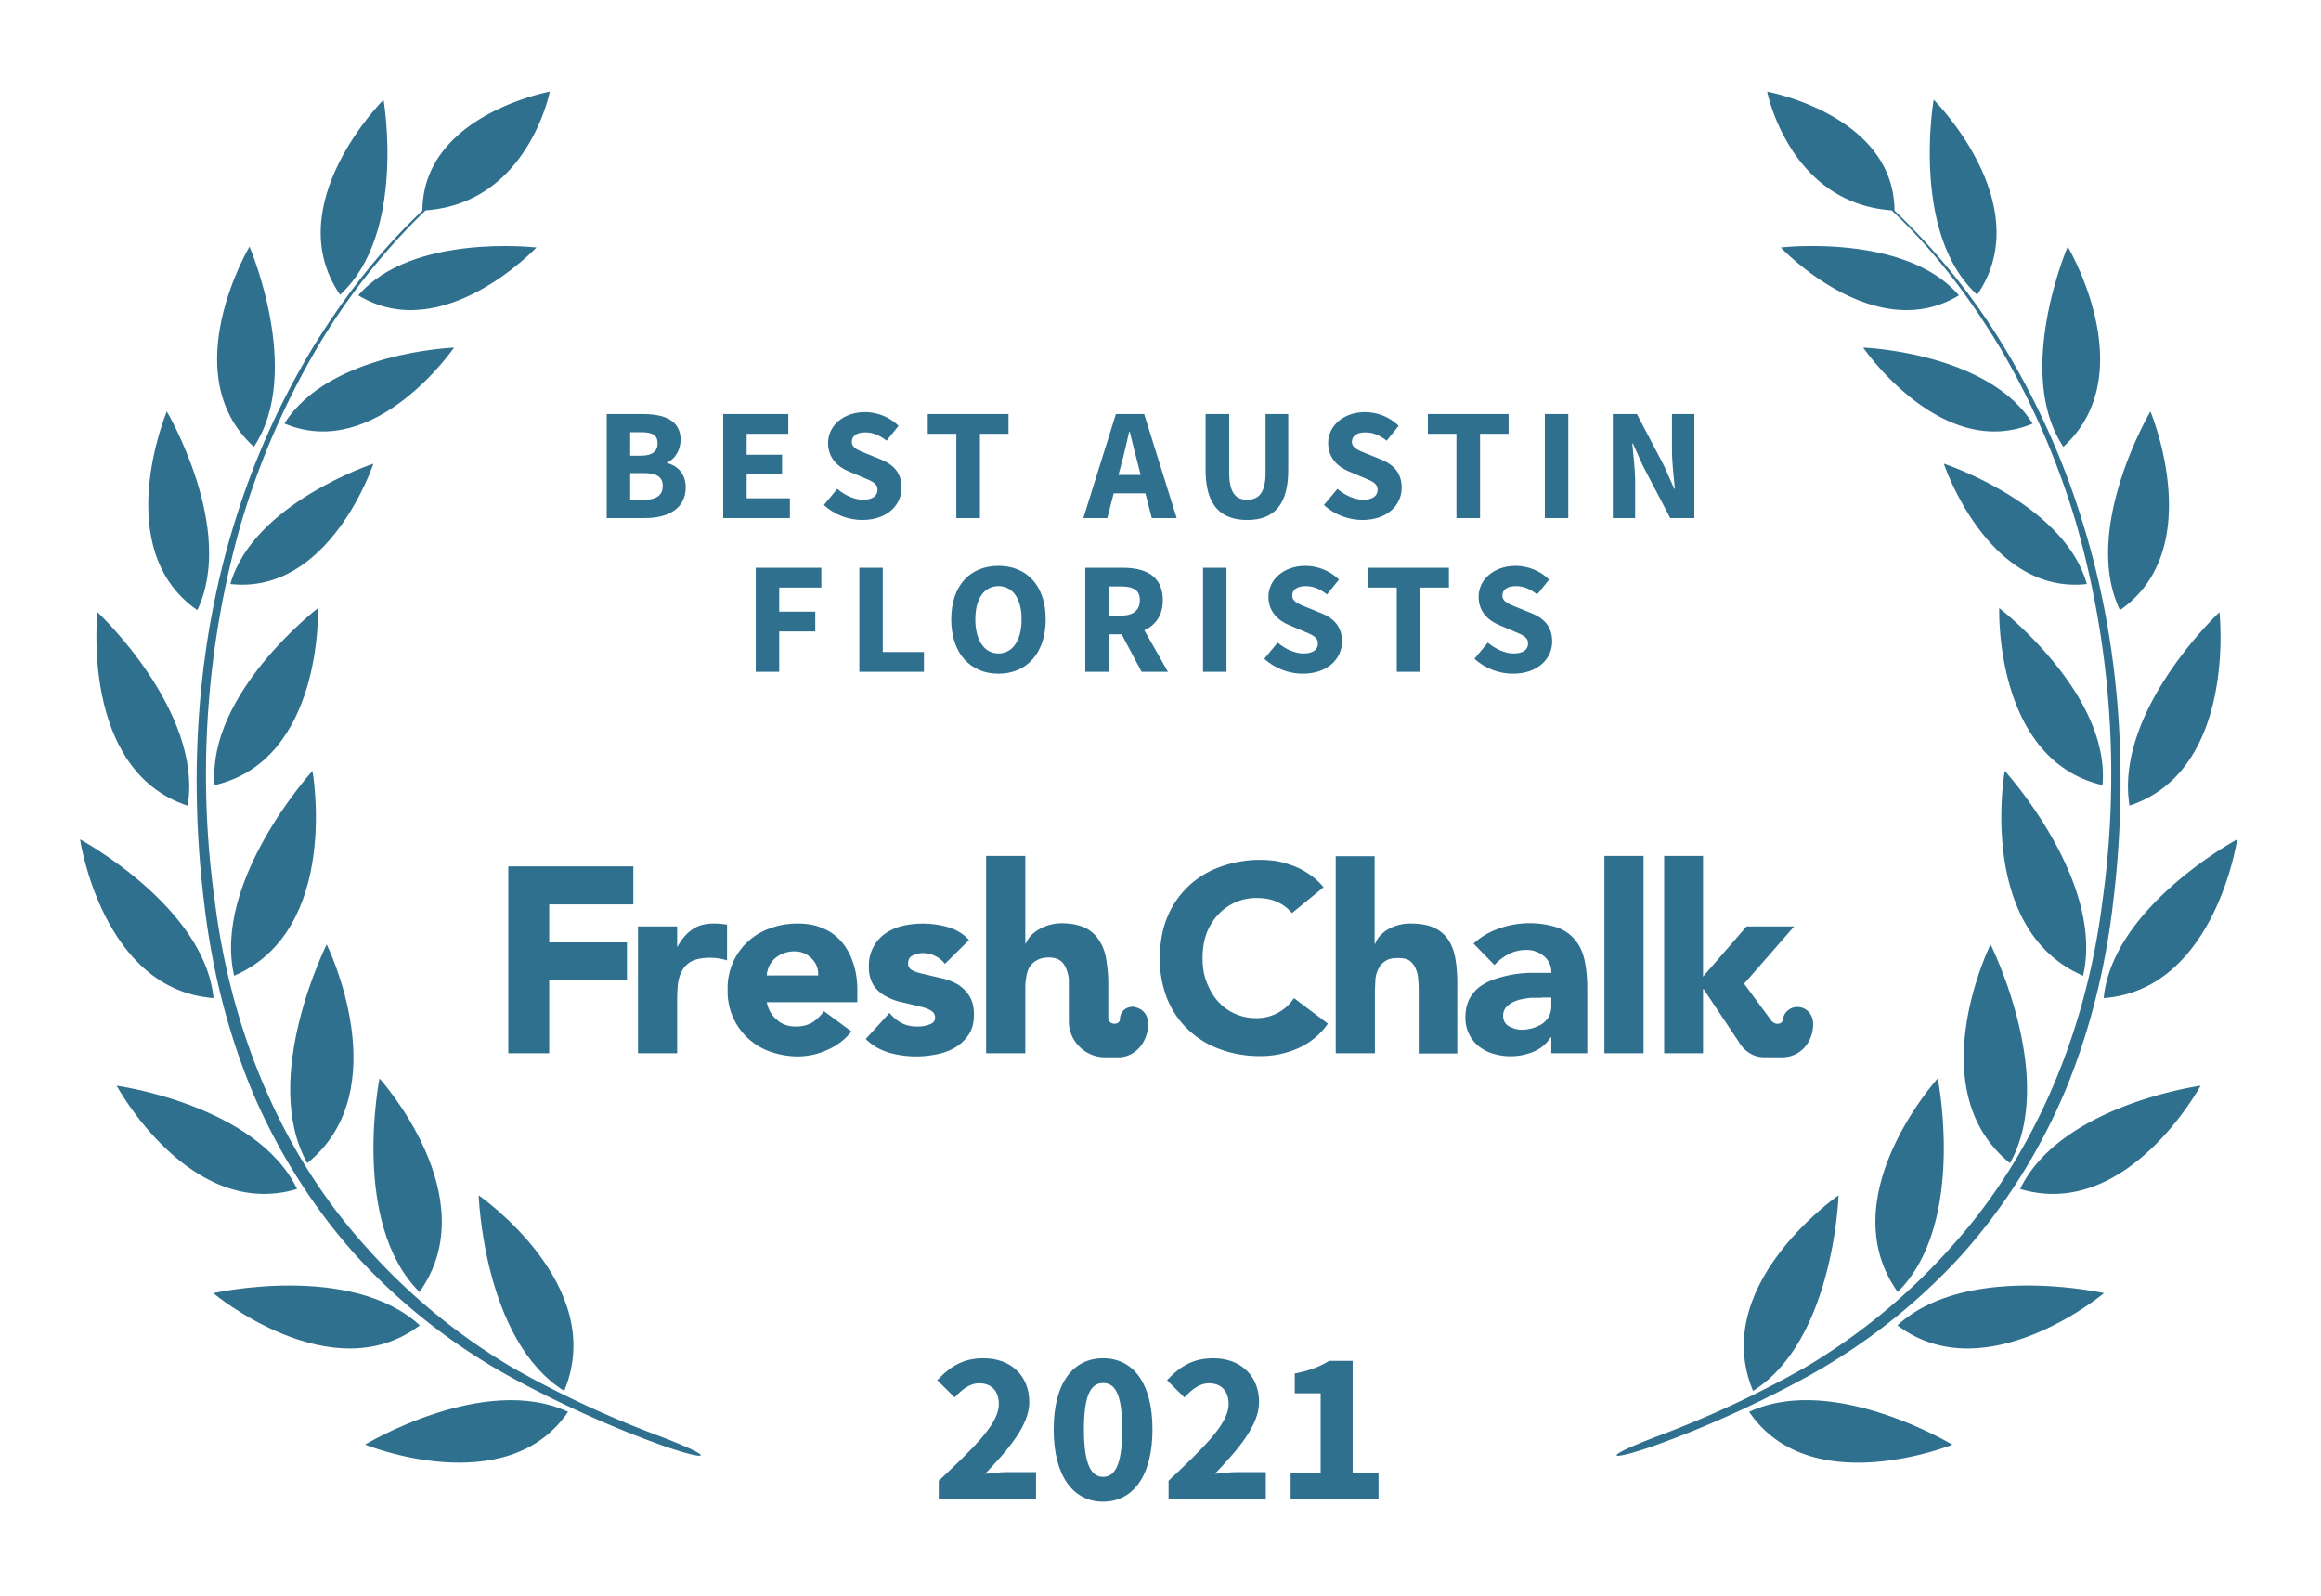
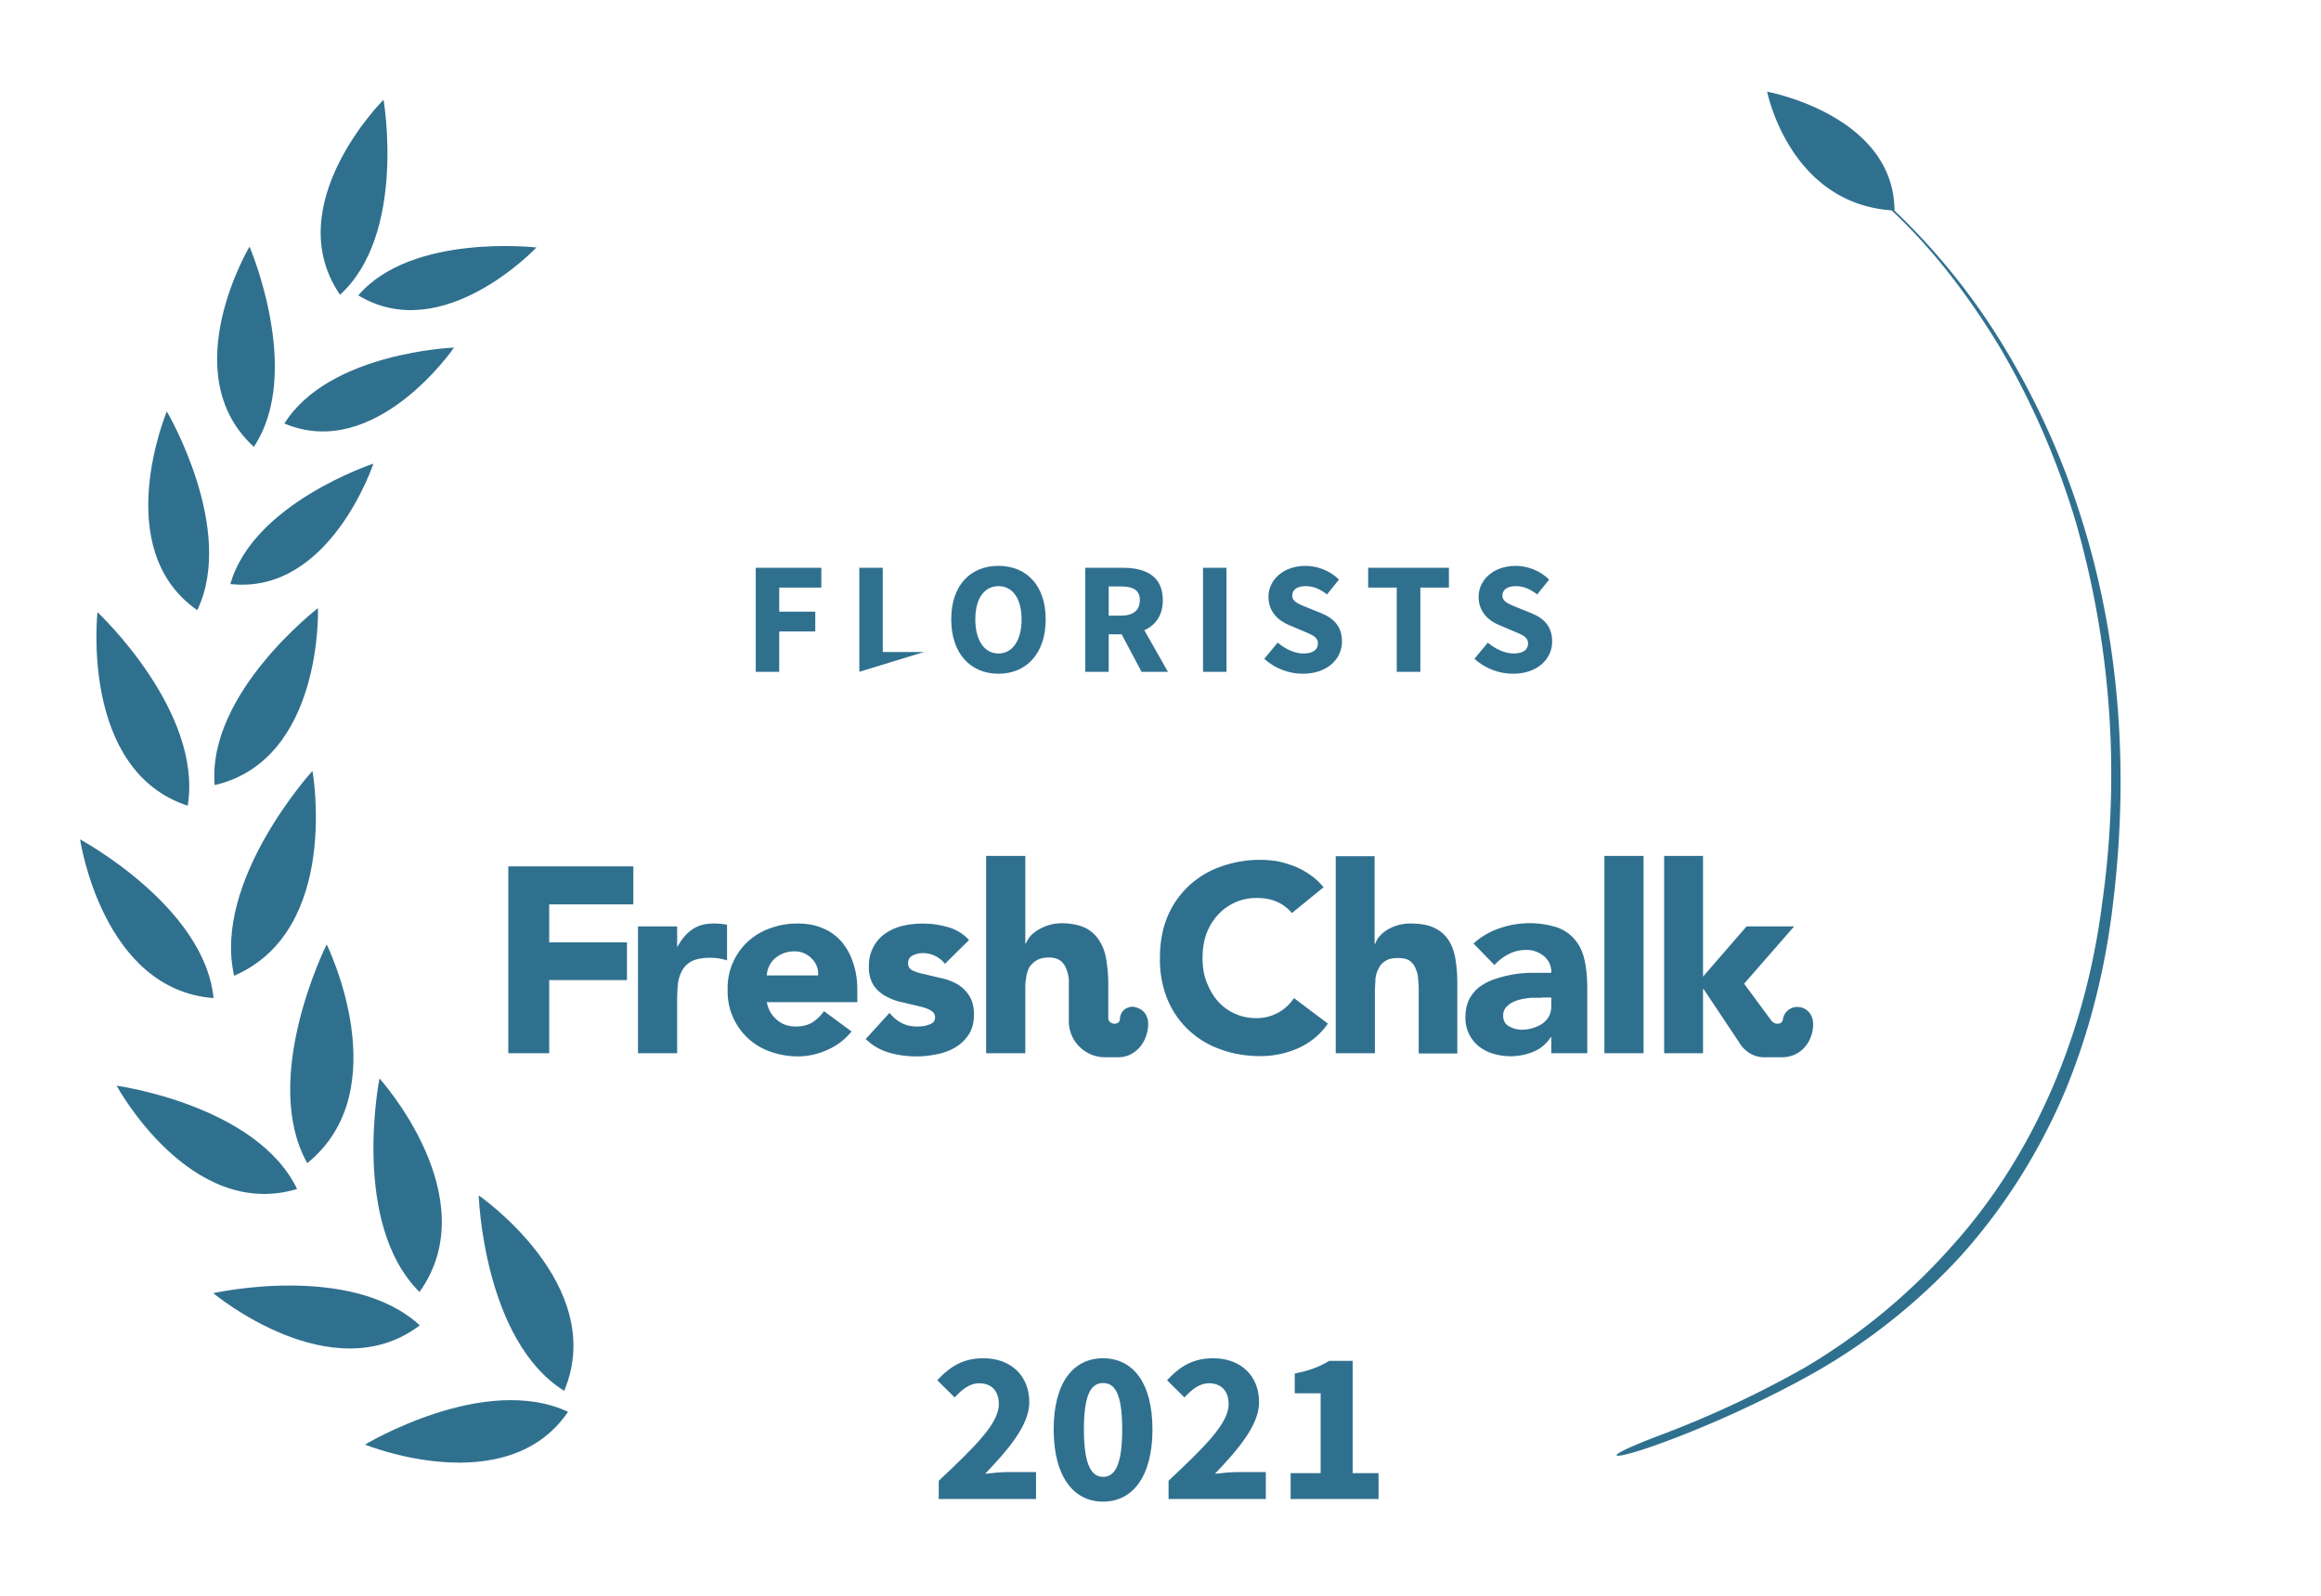
<svg xmlns="http://www.w3.org/2000/svg" width="800" height="550">
-   <rect width="100%" height="100%" fill="none" />
  <g fill="#30708f">
    <path d="M572.1 494.7c-23 8.7-16.6 9 .5 2.7 17-6.2 35.2-14.6 51-23.3a208.3 208.3 0 0 0 52.4-41.4c14.9-16.6 27-35.9 35.7-56.4 8.6-20.7 14-42.6 16.6-64.8 5.4-44 2.7-89.4-10.6-131.9a267.8 267.8 0 0 0-27.3-60.6A227.5 227.5 0 0 0 653 72.6c-.2-33-43.9-41-43.9-41S616.7 70 652 72.5c14.7 13.8 26.9 30 37.3 47.2 11.2 19 20 39.4 26.3 60.6a315.9 315.9 0 0 1 9 130.8c-5.5 43.5-22.5 86-52 118.6a211.4 211.4 0 0 1-50.6 41.7 354.5 354.5 0 0 1-49.9 23.3z" />
-     <path d="M681.5 101.6c-23-21-15-67.2-15-67.2.1 0 36.2 36.2 15 67.2zM675.2 101.8c-29.2 17.7-61.4-16.5-61.4-16.5s43-5 61.4 16.5zM700.6 146c-31.4 13.2-58.4-26.2-58.4-26.2s43.1 1.6 58.4 26.2zM670 159.8s15.1 45.3 49.3 41.5c-7.9-27.9-49.3-41.5-49.3-41.5zM689.1 209.6s38.3 29.4 35.6 61c-37.4-8.7-35.6-61-35.6-61zM691 265.7s34.5 37.8 27 70.6c-36.8-15.9-27-70.6-27-70.6zM692.8 400.9c-31.4-25.4-6.7-75.4-6.7-75.4s23.1 46 6.7 75.4zM654.1 445.3c-23.3-32.7 13.8-73.6 13.8-73.6s10 50-13.8 73.6zM604.2 479.3C589 442.8 633.7 412 633.7 412s-1.6 50-29.5 67.4zM711.2 154c-17.1-25.7 1.5-69 1.5-69s26.1 43.8-1.5 69zM730.7 210.3c-13.4-28 10.5-68.5 10.5-68.5s19.9 47.4-10.5 68.5zM734 277.7C728.7 245 765 211 765 211s6.1 54.5-31.1 66.7zM725.1 344c3.1-31.6 46-54.7 46-54.7s-7.6 51.8-46 54.7zM758.5 374.2s-25.3 46.7-62.2 35.6c14-29 62.2-35.6 62.2-35.6zM725.2 445.7s-40.8 34.1-71.2 11.1c23.7-21.8 71.2-11.1 71.2-11.1zM673 497.9s-49 19.8-70.1-11.3c28.9-13.5 70 11.3 70 11.3zM226.6 494.7c23 8.7 16.7 9-.5 2.7-17-6.2-35.2-14.6-51-23.3a208.3 208.3 0 0 1-52.4-41.4c-14.9-16.6-27-35.9-35.7-56.4-8.6-20.7-14-42.6-16.6-64.8-5.4-44-2.7-89.4 10.6-131.9a267.8 267.8 0 0 1 27.3-60.6c10.5-16.9 22.8-32.8 37.3-46.4.2-33 43.9-41 43.9-41S182 70 146.7 72.5a224.4 224.4 0 0 0-37.3 47.2c-11.2 19-20 39.4-26.3 60.6a315.9 315.9 0 0 0-9 130.8c5.5 43.5 22.5 86 52 118.6a211.4 211.4 0 0 0 50.6 41.7 354.5 354.5 0 0 0 49.9 23.3z" />
    <path d="M117.2 101.6c23-21 15-67.2 15-67.2-.1 0-36.2 36.2-15 67.2zM123.5 101.8c29.2 17.7 61.4-16.5 61.4-16.5s-43-5-61.4 16.5zM98.1 146c31.4 13.2 58.4-26.2 58.4-26.2S113.4 121.4 98 146zM128.7 159.8s-15 45.3-49.3 41.5c7.9-27.9 49.3-41.5 49.3-41.5zM109.6 209.6S71.3 239 74 270.6c37.4-8.7 35.6-61 35.6-61zM107.7 265.7s-34.5 37.8-27 70.6c36.8-15.9 27-70.6 27-70.6zM105.9 400.9c31.4-25.4 6.7-75.4 6.7-75.4s-23.1 46-6.7 75.4zM144.6 445.3c23.3-32.7-13.8-73.6-13.8-73.6s-10 50 13.8 73.6zM194.5 479.3C209.7 442.8 165 412 165 412s1.6 50 29.5 67.4zM87.5 154c17.1-25.7-1.5-69-1.5-69s-26.1 43.8 1.5 69zM68 210.3c13.4-28-10.5-68.5-10.5-68.5S37.6 189.2 68 210.3zM64.7 277.7C70 245 33.6 211 33.6 211s-6.1 54.5 31.1 66.7zM73.6 344c-3.1-31.6-46-54.7-46-54.7s7.6 51.8 46 54.7zM40.2 374.2s25.3 46.7 62.2 35.6c-14-29-62.2-35.6-62.2-35.6zM73.5 445.7s40.8 34.1 71.2 11.1C121 435 73.5 445.7 73.5 445.7zM125.8 497.9s48.8 19.8 70-11.3c-28.9-13.5-70 11.3-70 11.3z" />
    <path d="M175.2 363h14.1v-25.2h26.8v-13h-26.8v-13.1h29v-13.1h-43.1zM445.3 314.7a14 14 0 0 0-5.2-3.9c-2-.9-4.3-1.3-7-1.3a17.8 17.8 0 0 0-13.3 5.8 20 20 0 0 0-4 6.6c-.9 2.6-1.3 5.3-1.3 8.3 0 3 .4 5.8 1.4 8.3 1 2.5 2.2 4.7 3.8 6.5a17.4 17.4 0 0 0 13 5.9A15.3 15.3 0 0 0 446 344l11.7 8.8a24.6 24.6 0 0 1-10.3 8.5 32 32 0 0 1-13 2.7c-5 0-9.6-.8-13.9-2.4a30.6 30.6 0 0 1-18.2-17.4 36.4 36.4 0 0 1-2.5-14c0-5.2.8-9.8 2.5-14a30.7 30.7 0 0 1 18.2-17.4 39.6 39.6 0 0 1 19.6-2c2 .4 4 1 5.9 1.7a26 26 0 0 1 5.4 2.9c1.8 1.2 3.4 2.7 4.8 4.4zM219.9 319.3h13.5v7h.1c1.5-2.7 3.2-4.7 5.2-6 2-1.4 4.4-2 7.4-2a26.8 26.8 0 0 1 4.5.4V331a20.4 20.4 0 0 0-5.7-.9c-2.6 0-4.7.4-6.1 1a8.2 8.2 0 0 0-3.5 3.1c-.8 1.3-1.3 2.8-1.6 4.6-.2 1.8-.3 3.8-.3 6V363h-13.5v-43.7zM293.5 355.5a21.5 21.5 0 0 1-8.2 6.3 24.6 24.6 0 0 1-10.3 2.3c-3.3 0-6.5-.6-9.4-1.6a21.9 21.9 0 0 1-14.8-21.3 21.7 21.7 0 0 1 14.8-21.3c3-1.1 6-1.6 9.4-1.6 3.2 0 6 .5 8.5 1.6 2.6 1 4.7 2.6 6.5 4.6a21 21 0 0 1 4 7.2c1 2.8 1.5 6 1.5 9.5v4.2h-31.2c.5 2.6 1.7 4.6 3.5 6.1 1.8 1.6 4 2.3 6.6 2.3 2.2 0 4-.5 5.6-1.4 1.5-1 2.9-2.3 4-3.9zM282 336.2c.1-2.3-.6-4.2-2.2-5.8a8 8 0 0 0-6-2.5 10.1 10.1 0 0 0-6.9 2.6 8.5 8.5 0 0 0-2.6 5.7zM325.7 332.2a9.6 9.6 0 0 0-7.8-3.7c-1.1 0-2.3.3-3.3.8-1.1.5-1.6 1.5-1.6 2.8 0 1 .5 1.9 1.6 2.4s2.6 1 4.2 1.3l5.5 1.3c2 .4 3.8 1.1 5.5 2 1.7 1 3.1 2.3 4.2 4 1.1 1.6 1.7 3.8 1.7 6.6s-.6 5.1-1.9 7a14.1 14.1 0 0 1-4.7 4.4 20 20 0 0 1-6.4 2.3 34.3 34.3 0 0 1-16.3-.6c-3.2-1-5.8-2.5-8-4.7l8.2-9c1.2 1.5 2.6 2.7 4.2 3.5 1.5.8 3.3 1.2 5.3 1.2 1.6 0 3-.2 4.2-.7 1.3-.4 2-1.2 2-2.4s-.6-2-1.8-2.6c-1-.6-2.5-1-4.2-1.4l-5.5-1.3c-2-.4-3.7-1.1-5.4-2-1.7-.9-3.2-2.2-4.3-3.8a11.6 11.6 0 0 1-1.6-6.6 13.3 13.3 0 0 1 5.7-11.3 18 18 0 0 1 5.9-2.6 31.6 31.6 0 0 1 15.5.4c2.9.8 5.4 2.3 7.4 4.5zM534.7 357.5h-.2c-1.5 2.3-3.5 4-6 5a20.6 20.6 0 0 1-13.7.7c-1.9-.5-3.5-1.4-5-2.5a12.5 12.5 0 0 1-4.7-10.1c0-2.5.5-4.6 1.4-6.4 1-1.7 2.2-3.2 3.8-4.3 1.6-1.1 3.4-2 5.4-2.6a40.1 40.1 0 0 1 13-2h6a7 7 0 0 0-2.6-5.8 9.2 9.2 0 0 0-6-2.1c-2.2 0-4.3.5-6 1.4-2 1-3.5 2.2-5 3.8l-7.2-7.4a25 25 0 0 1 8.8-5.2 31.5 31.5 0 0 1 20.2-.3c2.6 1 4.6 2.5 6.1 4.4 1.6 1.9 2.6 4.2 3.2 7 .6 2.8.9 6 .9 9.7V363h-12.4zm-3.3-13.6h-3.8c-1.6.2-3 .4-4.4.8-1.4.5-2.6 1-3.6 2-1 .8-1.5 2-1.5 3.4 0 1.6.7 2.9 2 3.6 1.4.8 2.9 1.2 4.4 1.2a13.4 13.4 0 0 0 7-2c1-.7 1.8-1.6 2.4-2.6.5-1 .8-2.2.8-3.6v-2.9h-3.3zM553 363v-68h13.5v68zM473.8 295v30.3h.2a8 8 0 0 1 1.5-2.6 12 12 0 0 1 2.6-2.2 15.4 15.4 0 0 1 8-2.2c3.5 0 6.2.5 8.3 1.5 2.1 1 3.8 2.5 5 4.4 1.1 1.8 1.9 4 2.3 6.6.4 2.5.6 5.2.6 8.1v24.2H489v-21.5c0-1.2 0-2.5-.2-3.9 0-1.3-.3-2.6-.8-3.7-.4-1.2-1.1-2-2-2.8-1-.7-2.3-1-4-1-1.8 0-3.2.2-4.3.9-1 .6-1.9 1.4-2.4 2.5-.6 1-1 2.2-1.2 3.6l-.2 4V363h-13.5v-67.9h13.5zM587 340.9h.2l12.2 18.3s2.7 5.2 8.7 5.2h6.1c5.7 0 10.1-4.2 10.7-10.3.5-4.7-2.5-6.8-4.8-7a5 5 0 0 0-5.6 4.4c-.2 1.5-2.6 2-4 .2l-9.3-12.6v-.1l17.2-19.7H602l-15 17.3V295h-13.4v68H587v-22.1zM391 347c-2.2-.2-4.9 1-5 4.4-.1 2-4 2-4-.6v-11.9c0-3-.3-5.7-.7-8.2-.4-2.5-1.2-4.7-2.4-6.5a11.9 11.9 0 0 0-4.8-4.4c-2.2-1-4.9-1.6-8.3-1.6a15.8 15.8 0 0 0-8 2.3 12 12 0 0 0-2.7 2.2c-.7.9-1.2 1.7-1.5 2.5h-.2V295h-13.5v68h13.5v-21.8c0-1.4 0-2.8.3-4.1.1-1.3.5-2.5 1-3.6.7-1 1.5-1.9 2.6-2.5 1-.6 2.4-1 4.2-1 1.7 0 3 .4 4 1.1.9.7 1.6 1.7 2 2.8.5 1.2.8 2.4.9 3.7V352c0 6.8 5.6 12.4 12.5 12.4h4.6c5.2 0 9.6-4.3 10.2-10.4.5-4.7-2.5-6.6-4.7-6.9z" />
-     <path d="M209.12 178.55L222.43 178.55C230.19 178.55 236.35 175.31 236.35 167.99C236.35 163.21 233.54 160.51 229.91 159.58L229.91 159.36C232.83 158.26 234.59 154.79 234.59 151.60C234.59 144.73 228.81 142.69 221.39 142.69L209.12 142.69ZM217.21 157.05L217.21 148.96L221.06 148.96C224.85 148.96 226.67 150.01 226.67 152.81C226.67 155.40 224.96 157.05 221.00 157.05ZM217.21 172.28L217.21 163.04L221.77 163.04C226.23 163.04 228.43 164.31 228.43 167.44C228.43 170.74 226.17 172.28 221.77 172.28ZM249.27 178.55L272.26 178.55L272.26 171.73L257.36 171.73L257.36 163.48L269.57 163.48L269.57 156.72L257.36 156.72L257.36 149.51L271.71 149.51L271.71 142.69L249.27 142.69ZM297.23 179.21C305.81 179.21 310.76 174.04 310.76 168.10C310.76 163.04 308.01 160.13 303.67 158.37L299.05 156.50C295.97 155.23 293.60 154.46 293.60 152.26C293.60 150.23 295.36 149.02 298.17 149.02C301.03 149.02 303.23 150.06 305.59 151.88L309.72 146.76C306.64 143.68 302.29 142.03 298.17 142.03C290.69 142.03 285.41 146.76 285.41 152.70C285.41 157.93 288.93 161.01 292.61 162.49L297.29 164.47C300.42 165.79 302.46 166.51 302.46 168.76C302.46 170.91 300.81 172.23 297.45 172.23C294.48 172.23 291.18 170.69 288.60 168.49L283.98 174.04C287.61 177.45 292.56 179.21 297.23 179.21ZM329.63 178.55L337.77 178.55L337.77 149.51L347.61 149.51L347.61 142.69L319.78 142.69L319.78 149.51L329.63 149.51ZM386.39 160.40C387.38 156.83 388.31 152.65 389.19 148.85L389.41 148.85C390.35 152.59 391.34 156.83 392.33 160.40L393.15 163.70L385.51 163.70ZM373.41 178.55L381.66 178.55L383.86 170.03L394.80 170.03L397.00 178.55L405.58 178.55L394.36 142.69L384.63 142.69ZM429.89 179.21C439.13 179.21 444.03 173.99 444.03 161.94L444.03 142.69L436.22 142.69L436.22 162.77C436.22 169.81 433.91 172.23 429.89 172.23C425.88 172.23 423.68 169.81 423.68 162.77L423.68 142.69L415.54 142.69L415.54 161.94C415.54 173.99 420.60 179.21 429.89 179.21ZM469.60 179.21C478.18 179.21 483.13 174.04 483.13 168.10C483.13 163.04 480.38 160.13 476.04 158.37L471.42 156.50C468.34 155.23 465.97 154.46 465.97 152.26C465.97 150.23 467.73 149.02 470.54 149.02C473.40 149.02 475.60 150.06 477.96 151.88L482.09 146.76C479.01 143.68 474.66 142.03 470.54 142.03C463.06 142.03 457.78 146.76 457.78 152.70C457.78 157.93 461.30 161.01 464.98 162.49L469.66 164.47C472.79 165.79 474.83 166.51 474.83 168.76C474.83 170.91 473.18 172.23 469.82 172.23C466.85 172.23 463.55 170.69 460.97 168.49L456.35 174.04C459.98 177.45 464.93 179.21 469.60 179.21ZM502.00 178.55L510.14 178.55L510.14 149.51L519.98 149.51L519.98 142.69L492.15 142.69L492.15 149.51L502.00 149.51ZM532.47 178.55L540.55 178.55L540.55 142.69L532.47 142.69ZM555.90 178.55L563.60 178.55L563.60 165.85C563.60 161.61 562.94 156.83 562.61 152.87L562.83 152.87L566.35 160.68L575.70 178.55L584.00 178.55L584.00 142.69L576.30 142.69L576.30 155.34C576.30 159.58 576.96 164.64 577.29 168.43L577.07 168.43L573.55 160.51L564.20 142.69L555.90 142.69Z" />
-     <path d="M260.49 231.55L268.58 231.55L268.58 217.64L281.01 217.64L281.01 210.82L268.58 210.82L268.58 202.51L283.10 202.51L283.10 195.69L260.49 195.69ZM296.19 231.55L318.46 231.55L318.46 224.73L304.27 224.73L304.27 195.69L296.19 195.69ZM344.15 232.21C353.83 232.21 360.43 225.17 360.43 213.46C360.43 201.80 353.83 195.03 344.15 195.03C334.47 195.03 327.87 201.74 327.87 213.46C327.87 225.17 334.47 232.21 344.15 232.21ZM344.15 225.23C339.25 225.23 336.17 220.66 336.17 213.46C336.17 206.31 339.25 202.02 344.15 202.02C349.04 202.02 352.12 206.31 352.12 213.46C352.12 220.66 349.04 225.23 344.15 225.23ZM374.07 231.55L382.15 231.55L382.15 218.63L386.61 218.63L393.48 231.55L402.56 231.55L394.42 217.20C398.27 215.49 400.80 212.14 400.80 206.86C400.80 198.33 394.58 195.69 386.99 195.69L374.07 195.69ZM382.15 212.19L382.15 202.13L386.33 202.13C390.57 202.13 392.88 203.34 392.88 206.86C392.88 210.38 390.57 212.19 386.33 212.19ZM414.66 231.55L422.74 231.55L422.74 195.69L414.66 195.69ZM449.03 232.21C457.61 232.21 462.56 227.04 462.56 221.10C462.56 216.04 459.81 213.13 455.47 211.37L450.85 209.50C447.77 208.23 445.40 207.46 445.40 205.26C445.40 203.23 447.16 202.02 449.97 202.02C452.83 202.02 455.03 203.06 457.39 204.88L461.52 199.76C458.44 196.68 454.09 195.03 449.97 195.03C442.49 195.03 437.21 199.76 437.21 205.70C437.21 210.93 440.73 214.01 444.41 215.49L449.09 217.47C452.22 218.79 454.26 219.51 454.26 221.76C454.26 223.91 452.61 225.23 449.25 225.23C446.28 225.23 442.98 223.69 440.40 221.49L435.78 227.04C439.41 230.45 444.36 232.21 449.03 232.21ZM481.43 231.55L489.57 231.55L489.57 202.51L499.41 202.51L499.41 195.69L471.58 195.69L471.58 202.51L481.43 202.51ZM521.47 232.21C530.05 232.21 535.00 227.04 535.00 221.10C535.00 216.04 532.25 213.13 527.90 211.37L523.28 209.50C520.20 208.23 517.84 207.46 517.84 205.26C517.84 203.23 519.60 202.02 522.40 202.02C525.26 202.02 527.46 203.06 529.83 204.88L533.95 199.76C530.87 196.68 526.53 195.03 522.40 195.03C514.92 195.03 509.64 199.76 509.64 205.70C509.64 210.93 513.16 214.01 516.85 215.49L521.52 217.47C524.66 218.79 526.69 219.51 526.69 221.76C526.69 223.91 525.04 225.23 521.69 225.23C518.72 225.23 515.42 223.69 512.83 221.49L508.21 227.04C511.84 230.45 516.79 232.21 521.47 232.21Z" />
+     <path d="M260.49 231.55L268.58 231.55L268.58 217.64L281.01 217.64L281.01 210.82L268.58 210.82L268.58 202.51L283.10 202.51L283.10 195.69L260.49 195.69ZM296.19 231.55L318.46 224.73L304.27 224.73L304.27 195.69L296.19 195.69ZM344.15 232.21C353.83 232.21 360.43 225.17 360.43 213.46C360.43 201.80 353.83 195.03 344.15 195.03C334.47 195.03 327.87 201.74 327.87 213.46C327.87 225.17 334.47 232.21 344.15 232.21ZM344.15 225.23C339.25 225.23 336.17 220.66 336.17 213.46C336.17 206.31 339.25 202.02 344.15 202.02C349.04 202.02 352.12 206.31 352.12 213.46C352.12 220.66 349.04 225.23 344.15 225.23ZM374.07 231.55L382.15 231.55L382.15 218.63L386.61 218.63L393.48 231.55L402.56 231.55L394.42 217.20C398.27 215.49 400.80 212.14 400.80 206.86C400.80 198.33 394.58 195.69 386.99 195.69L374.07 195.69ZM382.15 212.19L382.15 202.13L386.33 202.13C390.57 202.13 392.88 203.34 392.88 206.86C392.88 210.38 390.57 212.19 386.33 212.19ZM414.66 231.55L422.74 231.55L422.74 195.69L414.66 195.69ZM449.03 232.21C457.61 232.21 462.56 227.04 462.56 221.10C462.56 216.04 459.81 213.13 455.47 211.37L450.85 209.50C447.77 208.23 445.40 207.46 445.40 205.26C445.40 203.23 447.16 202.02 449.97 202.02C452.83 202.02 455.03 203.06 457.39 204.88L461.52 199.76C458.44 196.68 454.09 195.03 449.97 195.03C442.49 195.03 437.21 199.76 437.21 205.70C437.21 210.93 440.73 214.01 444.41 215.49L449.09 217.47C452.22 218.79 454.26 219.51 454.26 221.76C454.26 223.91 452.61 225.23 449.25 225.23C446.28 225.23 442.98 223.69 440.40 221.49L435.78 227.04C439.41 230.45 444.36 232.21 449.03 232.21ZM481.43 231.55L489.57 231.55L489.57 202.51L499.41 202.51L499.41 195.69L471.58 195.69L471.58 202.51L481.43 202.51ZM521.47 232.21C530.05 232.21 535.00 227.04 535.00 221.10C535.00 216.04 532.25 213.13 527.90 211.37L523.28 209.50C520.20 208.23 517.84 207.46 517.84 205.26C517.84 203.23 519.60 202.02 522.40 202.02C525.26 202.02 527.46 203.06 529.83 204.88L533.95 199.76C530.87 196.68 526.53 195.03 522.40 195.03C514.92 195.03 509.64 199.76 509.64 205.70C509.64 210.93 513.16 214.01 516.85 215.49L521.52 217.47C524.66 218.79 526.69 219.51 526.69 221.76C526.69 223.91 525.04 225.23 521.69 225.23C518.72 225.23 515.42 223.69 512.83 221.49L508.21 227.04C511.84 230.45 516.79 232.21 521.47 232.21Z" />
    <path d="M323.57 516.66L357.10 516.66L357.10 507.36L347.50 507.36C345.25 507.36 341.95 507.66 339.55 507.96C347.28 499.86 354.78 491.31 354.78 483.29C354.78 474.14 348.40 468.14 339.03 468.14C332.20 468.14 327.78 470.69 323.05 475.71L329.05 481.64C331.45 479.09 334.07 476.76 337.53 476.76C341.65 476.76 344.28 479.31 344.28 483.96C344.28 490.71 335.73 498.89 323.57 510.36ZM380.20 517.56C390.40 517.56 397.23 508.86 397.23 492.66C397.23 476.46 390.40 468.14 380.20 468.14C370.00 468.14 363.18 476.46 363.18 492.66C363.18 508.86 370.00 517.56 380.20 517.56ZM380.20 509.01C376.53 509.01 373.60 505.64 373.60 492.66C373.60 479.61 376.53 476.69 380.20 476.69C383.95 476.69 386.80 479.61 386.80 492.66C386.80 505.64 383.95 509.01 380.20 509.01ZM402.78 516.66L436.30 516.66L436.30 507.36L426.70 507.36C424.45 507.36 421.15 507.66 418.75 507.96C426.48 499.86 433.98 491.31 433.98 483.29C433.98 474.14 427.60 468.14 418.23 468.14C411.40 468.14 406.98 470.69 402.25 475.71L408.25 481.64C410.65 479.09 413.28 476.76 416.73 476.76C420.85 476.76 423.48 479.31 423.48 483.96C423.48 490.71 414.93 498.89 402.78 510.36ZM444.85 516.66L475.15 516.66L475.15 507.74L466.23 507.74L466.23 469.04L458.13 469.04C454.75 471.06 451.45 472.41 446.28 473.39L446.28 480.21L455.20 480.21L455.20 507.74L444.85 507.74Z" />
  </g>
</svg>